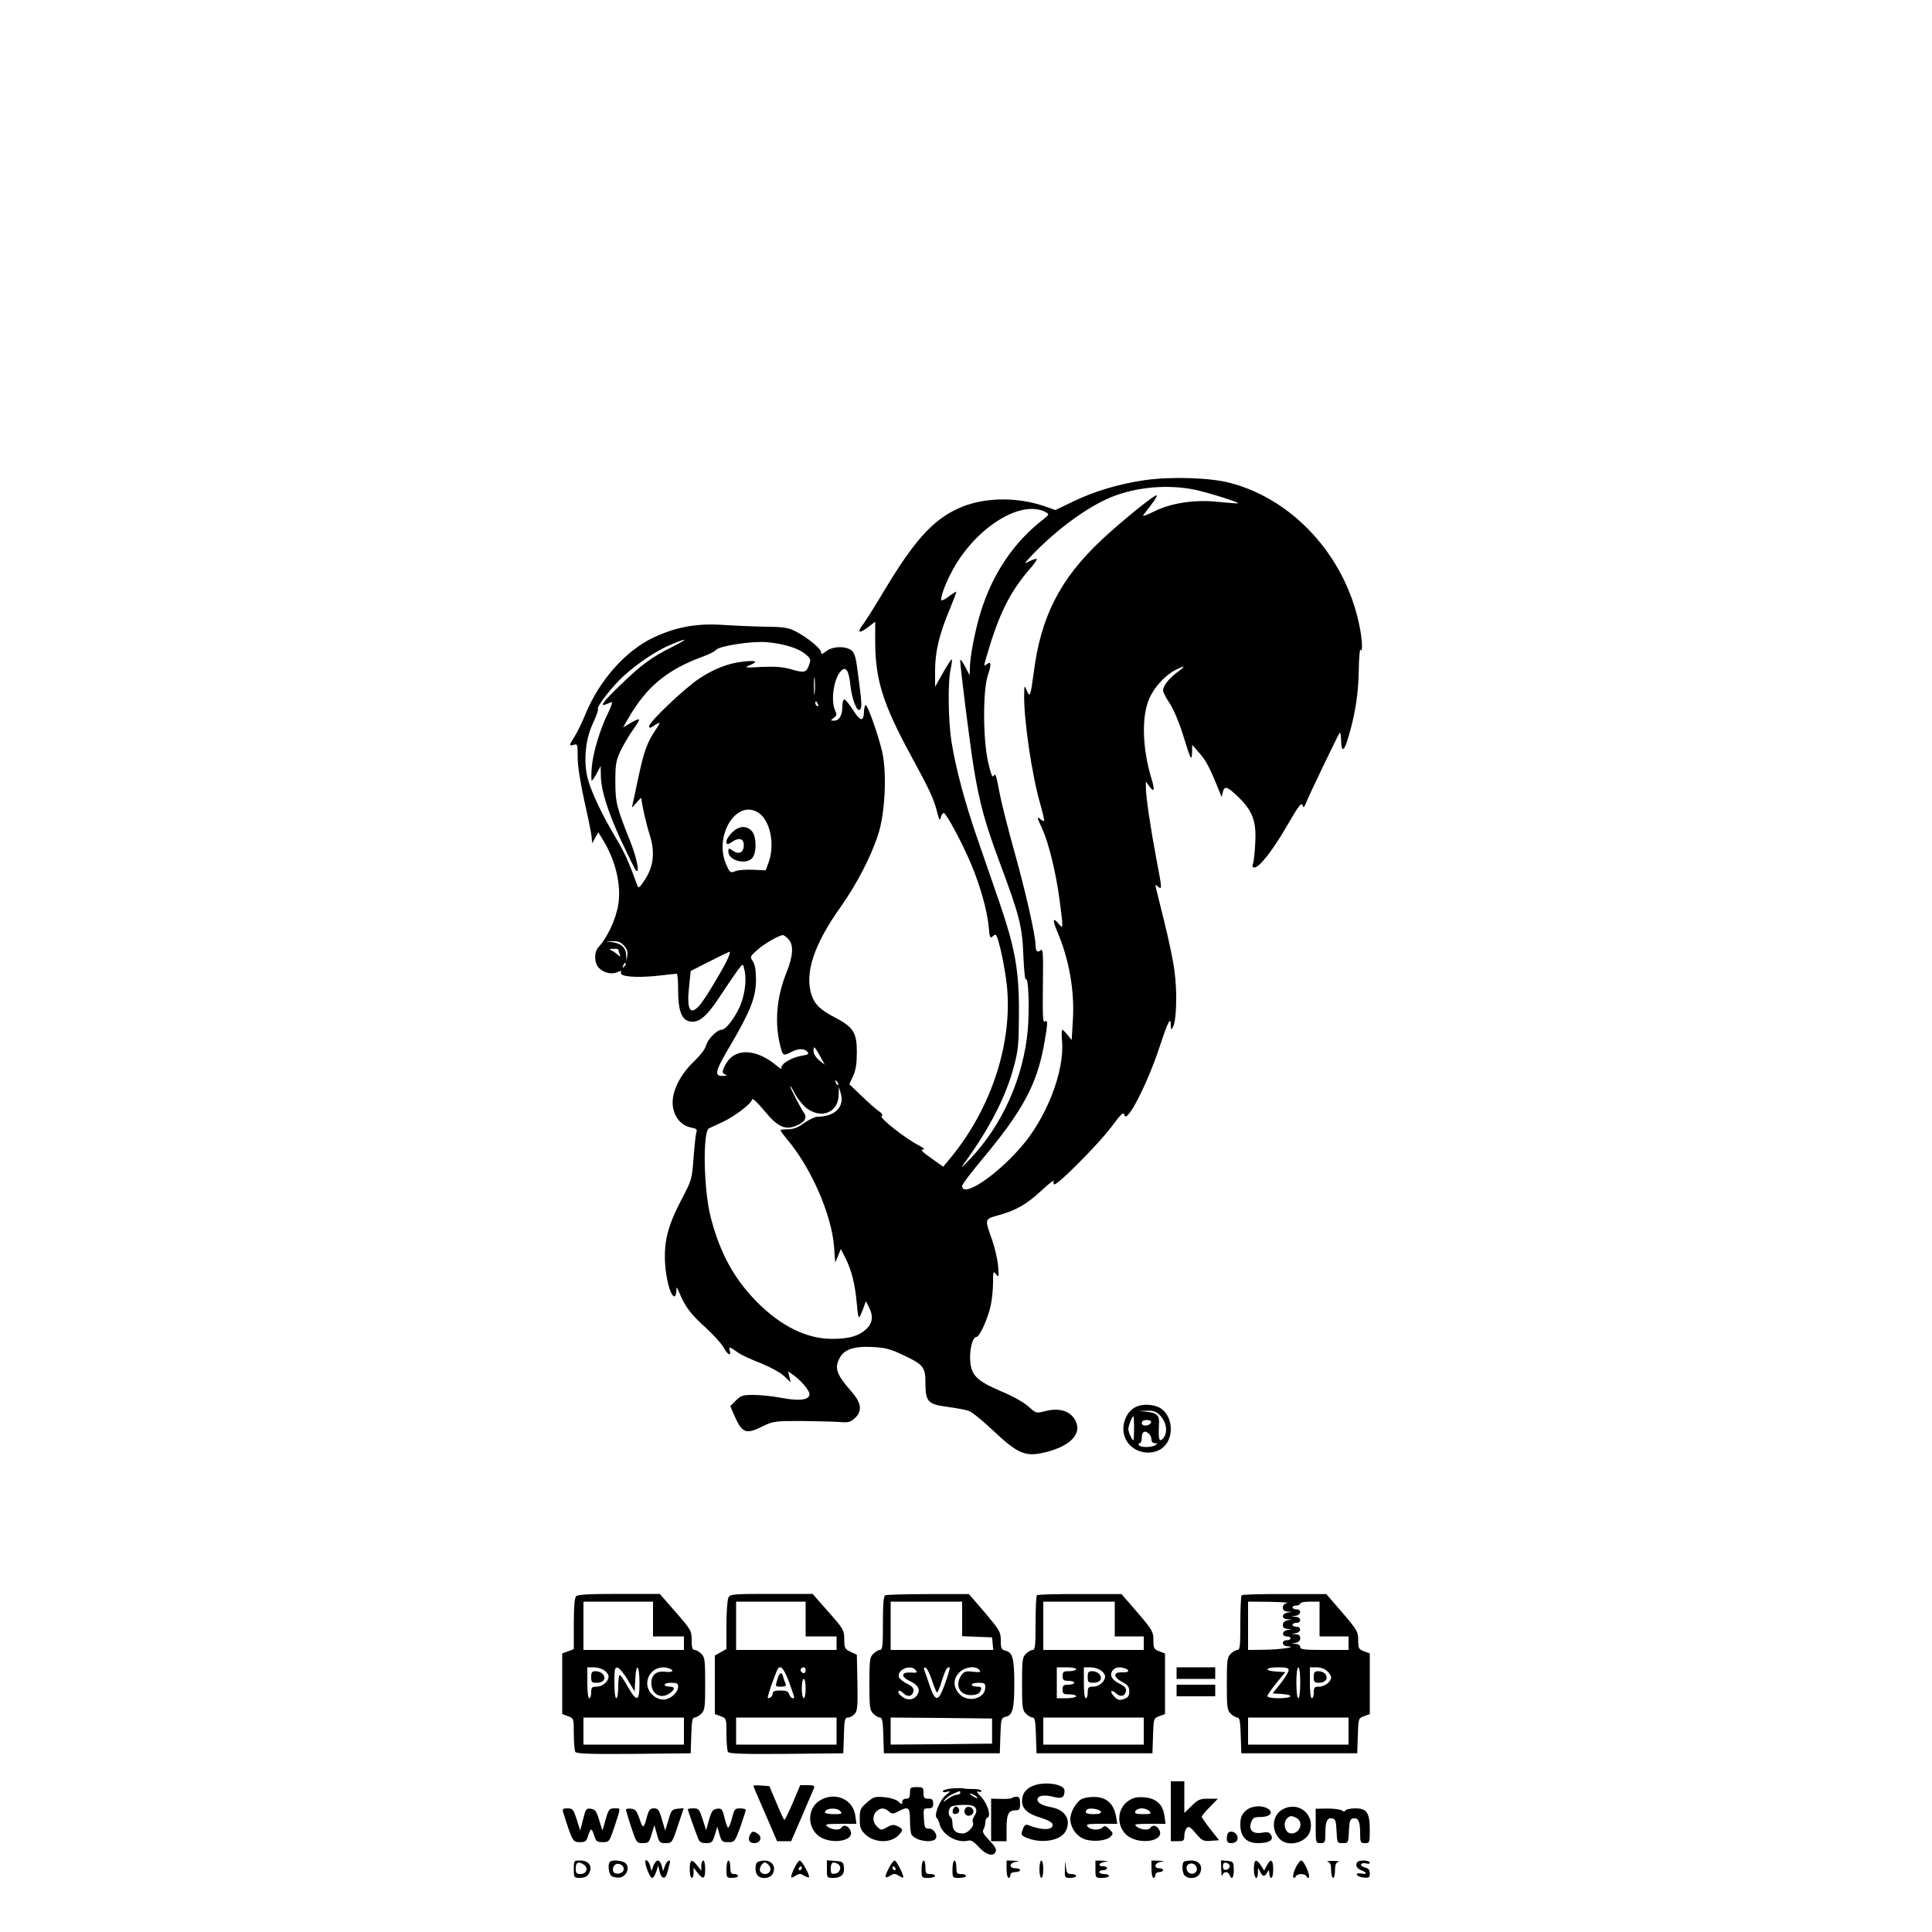
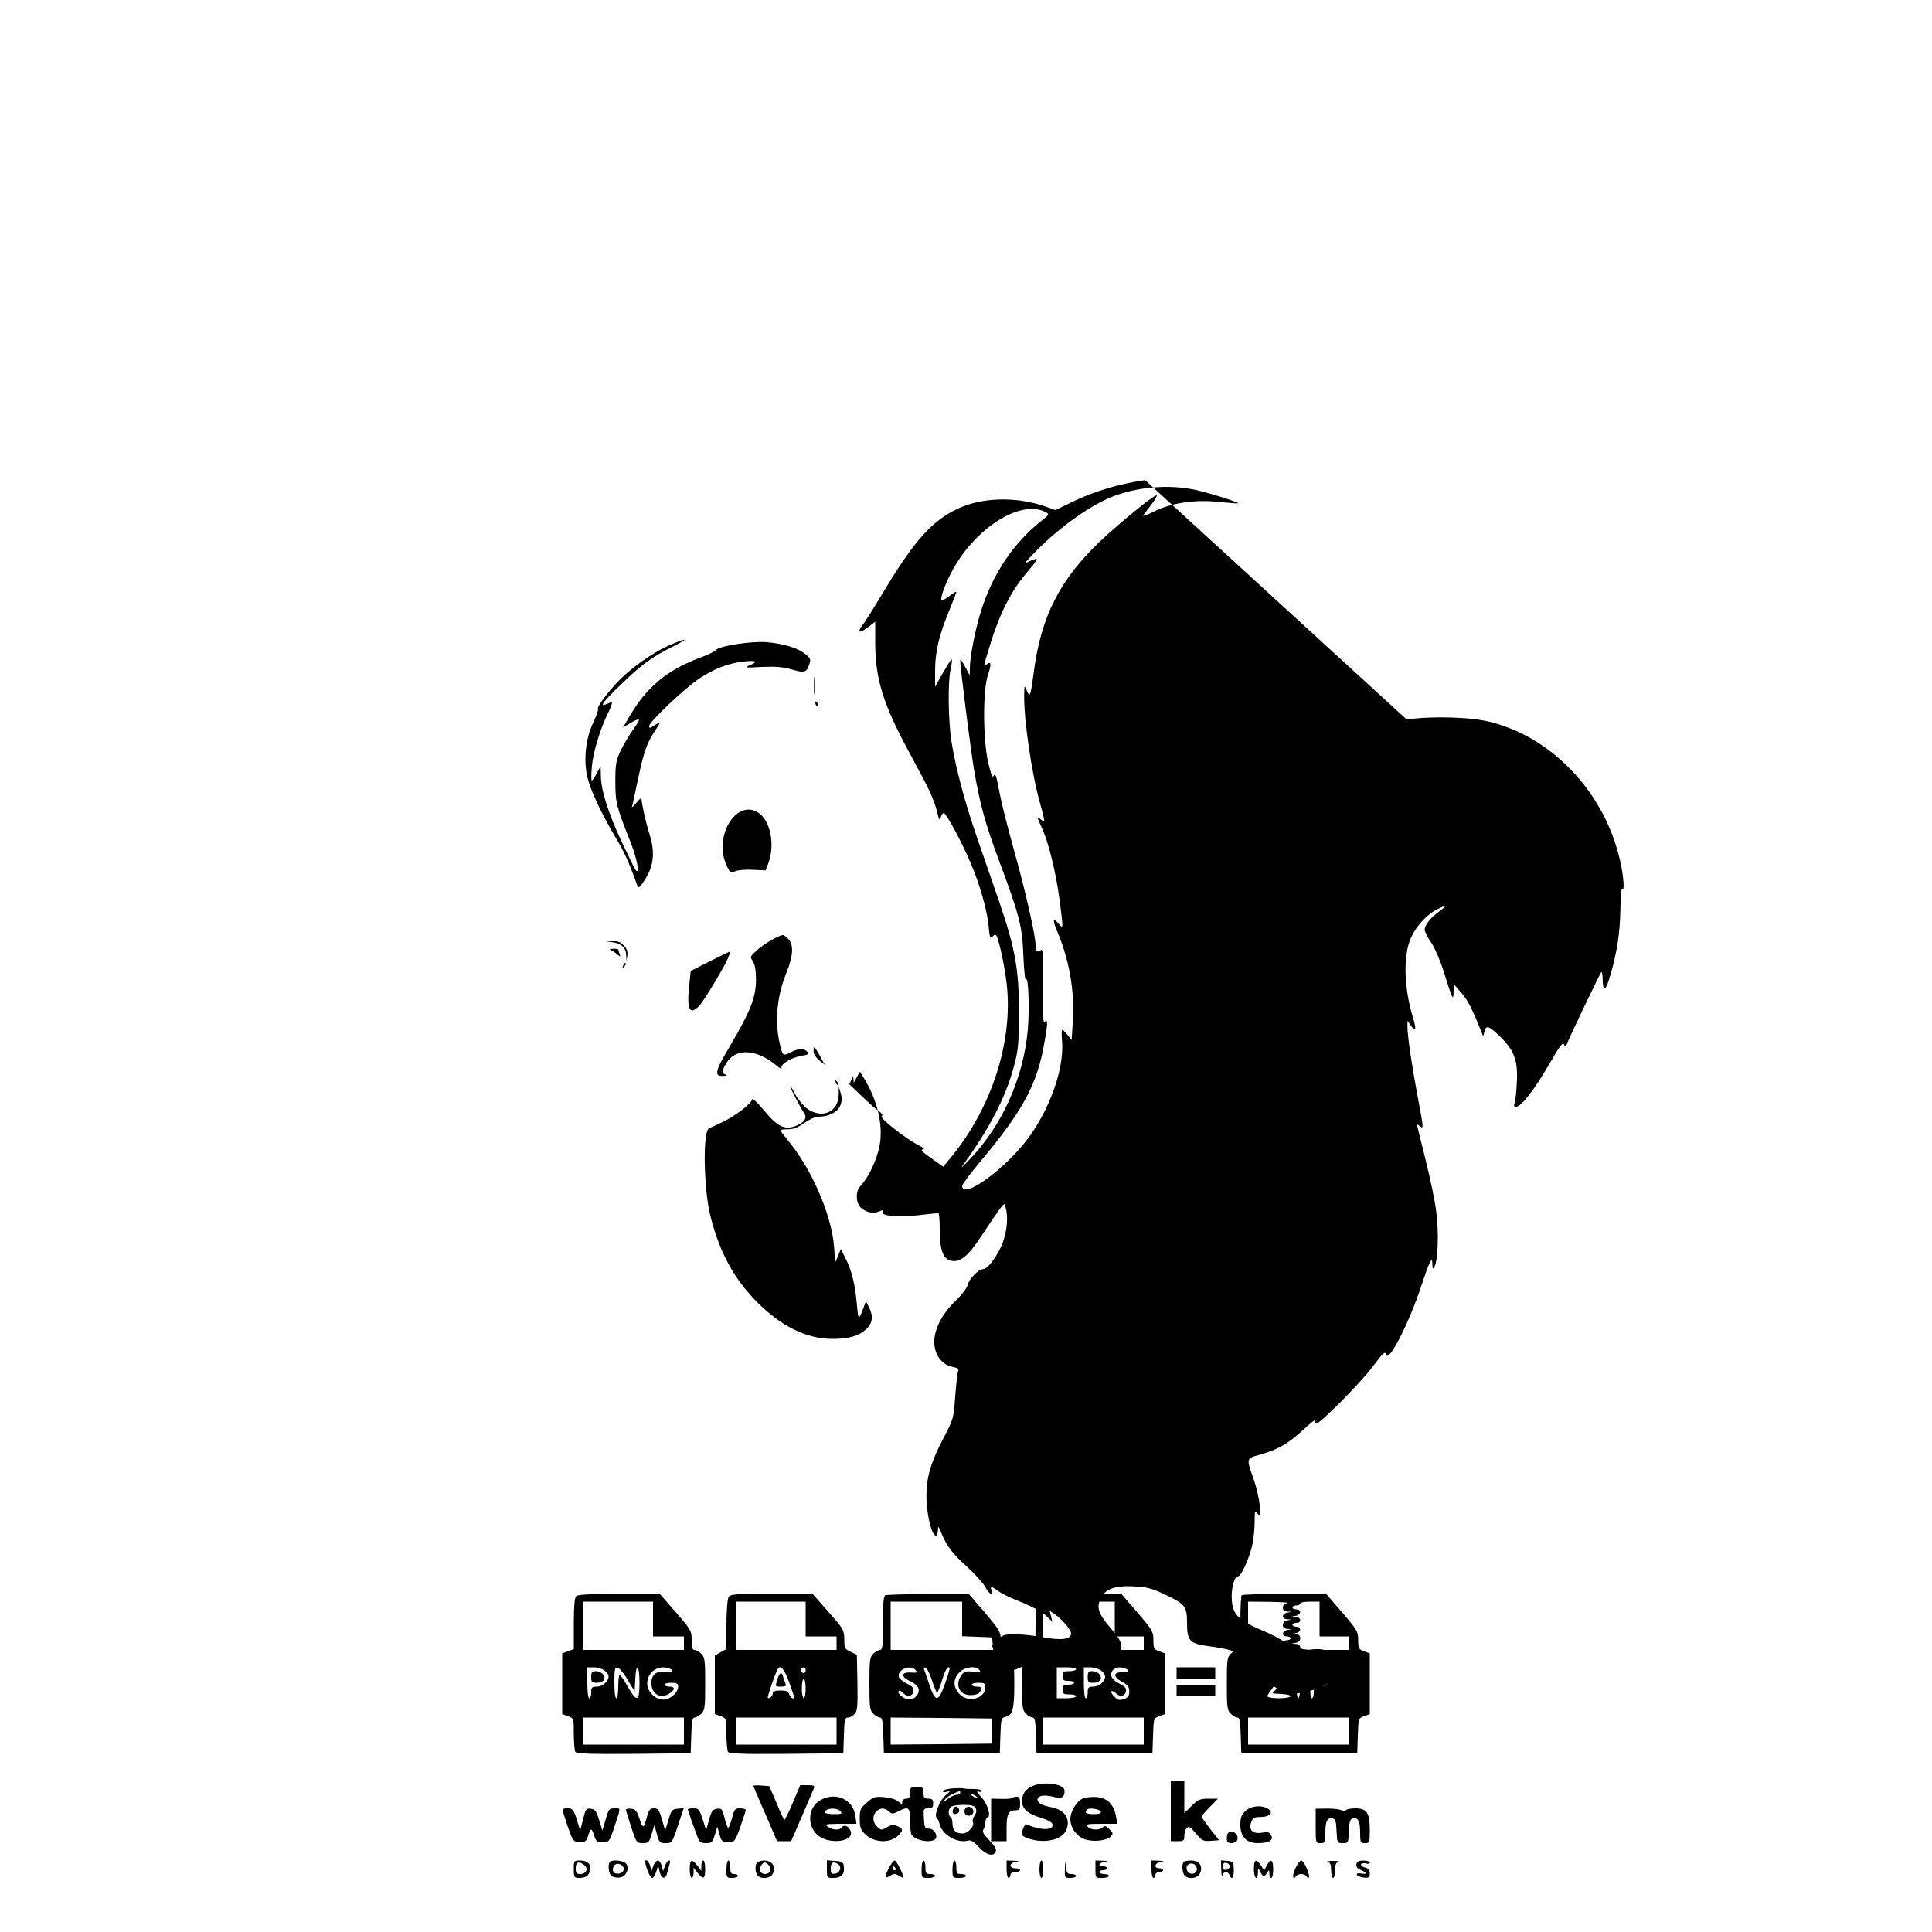
<svg xmlns="http://www.w3.org/2000/svg" version="1.0" width="100mm" height="100mm" viewBox="0 0 1000 1000" preserveAspectRatio="xMidYMid meet">
  <g transform="translate(0,1000) scale(0.1,-0.1)" fill="#000000" stroke="none">
-     <path d="M5927 7515 c-133 -19 -264 -58 -373 -111 l-91 -44 -57 20 c-150 51 -325 46 -451 -14 -130 -61 -225 -167 -380 -426 -48 -80 -98 -160 -112 -177 -29 -40 -14 -43 33 -7 l34 26 0 -100 c0 -198 39 -324 184 -591 98 -180 120 -227 137 -296 10 -40 14 -46 18 -27 3 13 10 23 16 24 12 0 94 -152 140 -261 48 -113 84 -242 92 -324 6 -63 7 -66 23 -52 16 15 19 10 39 -69 11 -46 26 -128 32 -182 32 -294 -76 -633 -286 -891 l-43 -52 -63 45 c-42 29 -57 44 -43 44 13 1 6 8 -21 22 -69 35 -204 142 -192 151 8 5 4 13 -13 25 -14 9 -54 44 -89 78 l-65 62 20 43 c14 31 19 66 19 124 0 100 -18 129 -114 179 -75 39 -103 66 -120 115 -38 113 12 263 151 458 81 114 157 260 193 373 36 108 46 313 22 425 -18 81 -75 245 -86 245 -5 0 -8 -14 -9 -31 -1 -56 -18 -55 -56 5 -20 31 -40 56 -46 56 -5 0 -10 -16 -10 -36 0 -47 -16 -74 -42 -74 -21 0 -21 0 -3 14 17 12 18 17 7 40 -23 52 -6 166 31 203 25 26 40 4 48 -69 8 -77 35 -146 50 -131 11 11 11 26 -11 193 -9 73 -16 99 -32 113 -29 24 -98 23 -132 -4 -21 -16 -26 -17 -26 -5 0 18 -70 76 -130 107 -38 20 -61 24 -150 25 -58 1 -157 5 -220 9 -143 10 -247 -9 -366 -64 -146 -69 -281 -221 -354 -398 -17 -43 -43 -95 -56 -115 -29 -46 -30 -51 -4 -43 19 6 20 2 20 -65 0 -44 13 -127 34 -223 19 -83 36 -168 38 -187 l3 -35 16 29 16 28 21 -34 c68 -110 99 -239 82 -341 -12 -75 -57 -171 -102 -219 -24 -25 -23 -83 2 -108 26 -26 66 -35 95 -22 19 9 23 8 19 -2 -8 -21 76 -28 186 -17 52 6 98 11 103 11 4 0 7 -38 7 -85 0 -103 17 -151 56 -161 49 -12 90 21 162 131 36 55 77 115 91 134 26 34 26 34 32 10 13 -47 9 -109 -12 -174 -22 -65 -79 -145 -104 -145 -24 0 -73 -50 -80 -81 -4 -17 -29 -50 -61 -81 -75 -71 -118 -159 -112 -228 6 -61 43 -106 95 -116 26 -5 33 -10 28 -23 -4 -9 -10 -68 -15 -131 -8 -112 -10 -118 -58 -210 -74 -140 -95 -220 -90 -333 5 -89 29 -177 49 -177 5 0 9 12 10 28 0 25 1 24 17 -13 29 -70 59 -109 134 -176 40 -37 82 -83 93 -103 21 -39 41 -49 32 -16 -6 22 -2 21 46 -13 16 -11 68 -35 115 -53 49 -20 101 -48 121 -67 l34 -32 -7 28 -7 29 30 -21 c38 -27 81 -79 81 -97 0 -30 -50 -37 -141 -20 -47 9 -114 16 -148 16 -56 0 -66 -3 -92 -29 l-29 -29 21 -49 c41 -92 59 -99 148 -55 53 26 63 27 196 27 77 -1 165 -3 197 -5 49 -4 59 -2 82 19 41 38 35 80 -19 141 -74 84 -87 118 -60 169 23 46 74 64 169 59 67 -3 94 -10 157 -40 109 -51 119 -63 119 -147 0 -96 13 -110 115 -123 44 -6 94 -15 110 -21 17 -6 74 -53 127 -103 122 -115 162 -133 251 -115 134 28 206 92 177 160 -23 56 -83 77 -160 57 -46 -12 -47 -12 -88 25 -24 21 -84 55 -141 78 -123 53 -153 81 -159 155 -5 59 12 126 32 126 17 0 61 99 75 168 6 29 11 81 11 114 0 58 1 61 16 42 14 -18 15 -14 10 44 -3 34 -17 95 -31 135 -39 108 -39 107 30 126 94 26 148 57 225 128 38 36 67 58 64 49 -3 -9 -1 -16 4 -16 21 0 228 209 292 294 56 75 66 83 70 64 12 -48 121 166 185 362 41 124 55 151 55 104 1 -26 2 -27 11 -10 18 30 23 176 9 283 -6 54 -32 176 -56 272 -24 96 -44 177 -44 179 0 2 7 -1 15 -8 20 -17 20 -10 -10 146 -29 153 -55 326 -54 369 l0 30 16 -22 c27 -39 32 -25 13 37 -48 158 -52 323 -11 415 26 59 81 119 133 146 54 28 58 23 11 -11 -43 -32 -73 -70 -73 -94 0 -8 15 -38 34 -66 19 -29 49 -98 66 -154 44 -141 48 -150 50 -101 l1 40 39 -45 c34 -38 57 -85 105 -205 l8 -20 5 20 c8 39 21 37 75 -14 80 -76 101 -130 94 -246 -2 -49 -8 -98 -12 -107 -5 -13 -2 -18 8 -18 26 0 95 89 170 218 55 96 73 120 78 106 6 -17 8 -16 17 6 17 43 170 361 176 367 3 4 6 -9 7 -28 1 -75 14 -75 37 2 37 123 53 228 55 351 1 64 5 111 9 105 13 -20 9 58 -7 131 -74 355 -342 648 -670 733 -104 27 -304 33 -438 14z m258 -50 c71 -15 229 -65 223 -70 -2 -2 -46 2 -99 7 -123 14 -249 -5 -339 -51 -34 -17 -58 -25 -53 -18 5 7 24 31 42 55 19 24 31 45 28 48 -7 8 -181 -133 -287 -232 -214 -202 -313 -395 -350 -689 -16 -119 -19 -127 -35 -90 -13 30 -13 30 -14 -21 -2 -131 40 -415 83 -564 13 -47 23 -87 20 -89 -2 -2 -10 2 -19 9 -20 17 -19 12 11 -53 33 -74 70 -225 89 -370 19 -147 19 -147 -6 -118 -29 35 -32 21 -9 -35 64 -148 93 -314 83 -467 l-6 -100 -21 26 c-12 15 -25 27 -28 27 -3 0 -4 -26 -1 -58 14 -158 -82 -404 -219 -557 -132 -149 -298 -256 -298 -193 0 8 45 67 100 133 215 257 288 393 325 604 19 105 19 127 3 113 -10 -8 -12 30 -10 185 2 166 1 194 -11 185 -17 -15 -27 -6 -27 26 0 48 -50 271 -109 482 -33 118 -68 256 -77 305 -19 99 -21 105 -33 87 -5 -8 -15 22 -27 75 -27 124 -27 375 0 451 19 56 16 73 -9 52 -13 -11 -13 -5 1 41 64 221 121 335 225 455 22 25 38 48 35 51 -2 2 -19 -3 -38 -12 -31 -16 -30 -15 17 35 127 132 285 247 407 297 130 53 295 67 433 38z m-772 -116 c19 -11 18 -12 -14 -38 -151 -117 -261 -279 -323 -479 -28 -90 -56 -232 -56 -291 l-1 -36 -24 45 c-13 25 -24 40 -25 33 -1 -29 52 -449 71 -563 30 -180 58 -282 133 -483 104 -279 117 -331 123 -485 3 -74 9 -129 13 -122 13 21 19 -148 10 -258 -22 -250 -132 -496 -300 -672 -41 -43 -52 -52 -32 -25 131 179 218 347 259 502 24 88 26 117 27 278 1 222 -19 336 -104 583 -32 92 -83 239 -113 327 -62 179 -109 354 -132 495 -17 107 -20 313 -4 379 5 24 8 46 5 48 -2 2 -22 -29 -45 -69 l-41 -73 0 85 c0 96 21 186 76 317 19 46 34 86 34 89 0 4 -16 -6 -36 -21 -19 -15 -38 -25 -41 -22 -7 8 14 71 45 132 115 233 362 395 495 324z m-1933 -697 c-107 -53 -162 -94 -267 -196 -88 -84 -112 -116 -78 -102 8 3 21 8 29 12 8 3 2 -17 -15 -53 -43 -86 -80 -209 -86 -285 -3 -38 -3 -68 0 -68 4 0 15 17 26 38 l20 37 1 -46 c0 -77 35 -188 105 -340 37 -79 71 -148 76 -154 23 -24 5 66 -30 153 -70 175 -76 199 -76 307 0 88 3 107 27 159 16 32 44 80 64 108 20 27 34 51 31 54 -2 3 -22 -5 -43 -18 l-39 -23 29 50 c92 160 201 250 383 316 32 12 63 27 69 35 17 21 188 47 264 40 88 -8 163 -31 199 -62 27 -22 29 -27 19 -55 -14 -41 -25 -43 -94 -23 -43 12 -81 15 -152 12 -85 -5 -92 -4 -63 8 48 20 37 27 -30 20 -81 -9 -154 -38 -231 -89 -74 -49 -258 -224 -258 -245 0 -12 4 -12 25 2 36 24 37 20 5 -27 -40 -60 -57 -106 -85 -237 -13 -63 -27 -126 -30 -140 -6 -24 -6 -24 19 5 14 17 26 27 26 24 0 -25 25 -136 42 -187 29 -91 22 -163 -22 -232 -28 -44 -35 -50 -41 -34 -47 130 -68 175 -116 255 -72 121 -127 240 -143 307 -20 88 -9 197 28 276 18 38 30 72 27 76 -8 13 76 120 136 174 72 65 173 132 245 161 87 36 89 30 4 -13z m737 -239 c-2 -21 -4 -4 -4 37 0 41 2 58 4 38 2 -21 2 -55 0 -75z m17 -59 c3 -8 2 -12 -4 -9 -6 3 -10 10 -10 16 0 14 7 11 14 -7z m-308 -561 c61 -40 86 -164 52 -258 l-15 -40 -64 3 c-35 2 -77 -1 -92 -7 -27 -10 -29 -9 -47 32 -68 149 52 345 166 270z m154 -653 c29 -29 26 -88 -10 -176 -52 -129 -62 -265 -29 -386 11 -43 15 -44 55 -23 36 19 68 19 83 1 10 -12 4 -15 -31 -21 -51 -8 -110 -44 -103 -63 3 -8 -9 -2 -26 13 -103 86 -211 92 -259 13 -25 -41 -25 -55 -2 -61 9 -3 2 -5 -15 -6 -49 -2 -43 23 39 161 102 174 130 245 131 334 0 51 -5 80 -16 98 -16 24 -16 25 26 62 37 32 109 73 130 74 4 0 16 -9 27 -20z m-851 -34 c16 -17 21 -32 18 -52 l-4 -29 -2 31 c-1 39 -26 61 -71 67 l-35 4 36 1 c26 2 42 -4 58 -22z m-29 -20 c0 -2 3 -13 7 -23 6 -17 5 -17 -13 -2 -10 9 -26 19 -34 22 -8 3 -3 6 13 6 15 1 27 -1 27 -3z m570 -41 c-16 -41 -115 -207 -145 -244 -53 -62 -72 -31 -58 95 l8 78 100 51 c55 28 101 50 103 49 1 -1 -2 -14 -8 -29z m-539 -48 c-10 -9 -11 -8 -5 6 3 10 9 15 12 12 3 -3 0 -11 -7 -18z m1013 -462 l25 -46 -29 23 c-16 13 -29 33 -29 46 -1 32 4 28 33 -23z m94 -150 c-3 -3 -9 2 -12 12 -6 14 -5 15 5 6 7 -7 10 -15 7 -18z m-163 -121 c77 -58 164 -22 166 69 l1 42 10 -35 c20 -69 -31 -120 -120 -120 -13 0 -44 -15 -69 -32 -32 -24 -56 -33 -84 -33 -21 0 -39 -2 -39 -5 0 -4 15 -24 33 -46 125 -147 231 -390 244 -556 l6 -83 15 35 14 35 24 -47 c32 -63 50 -135 59 -238 8 -87 9 -87 36 -15 l11 30 14 -28 c26 -48 21 -87 -14 -118 -39 -35 -89 -49 -175 -49 -132 0 -266 66 -392 194 -116 118 -189 252 -236 434 -37 141 -43 446 -9 462 8 4 38 17 65 30 61 27 153 96 157 118 2 10 23 -8 63 -56 71 -86 109 -103 168 -78 42 17 56 41 39 65 -18 25 -72 130 -72 138 1 4 12 -13 25 -39 14 -26 41 -59 60 -74z" />
+     <path d="M5927 7515 c-133 -19 -264 -58 -373 -111 l-91 -44 -57 20 c-150 51 -325 46 -451 -14 -130 -61 -225 -167 -380 -426 -48 -80 -98 -160 -112 -177 -29 -40 -14 -43 33 -7 l34 26 0 -100 c0 -198 39 -324 184 -591 98 -180 120 -227 137 -296 10 -40 14 -46 18 -27 3 13 10 23 16 24 12 0 94 -152 140 -261 48 -113 84 -242 92 -324 6 -63 7 -66 23 -52 16 15 19 10 39 -69 11 -46 26 -128 32 -182 32 -294 -76 -633 -286 -891 l-43 -52 -63 45 c-42 29 -57 44 -43 44 13 1 6 8 -21 22 -69 35 -204 142 -192 151 8 5 4 13 -13 25 -14 9 -54 44 -89 78 l-65 62 20 43 l3 -35 16 29 16 28 21 -34 c68 -110 99 -239 82 -341 -12 -75 -57 -171 -102 -219 -24 -25 -23 -83 2 -108 26 -26 66 -35 95 -22 19 9 23 8 19 -2 -8 -21 76 -28 186 -17 52 6 98 11 103 11 4 0 7 -38 7 -85 0 -103 17 -151 56 -161 49 -12 90 21 162 131 36 55 77 115 91 134 26 34 26 34 32 10 13 -47 9 -109 -12 -174 -22 -65 -79 -145 -104 -145 -24 0 -73 -50 -80 -81 -4 -17 -29 -50 -61 -81 -75 -71 -118 -159 -112 -228 6 -61 43 -106 95 -116 26 -5 33 -10 28 -23 -4 -9 -10 -68 -15 -131 -8 -112 -10 -118 -58 -210 -74 -140 -95 -220 -90 -333 5 -89 29 -177 49 -177 5 0 9 12 10 28 0 25 1 24 17 -13 29 -70 59 -109 134 -176 40 -37 82 -83 93 -103 21 -39 41 -49 32 -16 -6 22 -2 21 46 -13 16 -11 68 -35 115 -53 49 -20 101 -48 121 -67 l34 -32 -7 28 -7 29 30 -21 c38 -27 81 -79 81 -97 0 -30 -50 -37 -141 -20 -47 9 -114 16 -148 16 -56 0 -66 -3 -92 -29 l-29 -29 21 -49 c41 -92 59 -99 148 -55 53 26 63 27 196 27 77 -1 165 -3 197 -5 49 -4 59 -2 82 19 41 38 35 80 -19 141 -74 84 -87 118 -60 169 23 46 74 64 169 59 67 -3 94 -10 157 -40 109 -51 119 -63 119 -147 0 -96 13 -110 115 -123 44 -6 94 -15 110 -21 17 -6 74 -53 127 -103 122 -115 162 -133 251 -115 134 28 206 92 177 160 -23 56 -83 77 -160 57 -46 -12 -47 -12 -88 25 -24 21 -84 55 -141 78 -123 53 -153 81 -159 155 -5 59 12 126 32 126 17 0 61 99 75 168 6 29 11 81 11 114 0 58 1 61 16 42 14 -18 15 -14 10 44 -3 34 -17 95 -31 135 -39 108 -39 107 30 126 94 26 148 57 225 128 38 36 67 58 64 49 -3 -9 -1 -16 4 -16 21 0 228 209 292 294 56 75 66 83 70 64 12 -48 121 166 185 362 41 124 55 151 55 104 1 -26 2 -27 11 -10 18 30 23 176 9 283 -6 54 -32 176 -56 272 -24 96 -44 177 -44 179 0 2 7 -1 15 -8 20 -17 20 -10 -10 146 -29 153 -55 326 -54 369 l0 30 16 -22 c27 -39 32 -25 13 37 -48 158 -52 323 -11 415 26 59 81 119 133 146 54 28 58 23 11 -11 -43 -32 -73 -70 -73 -94 0 -8 15 -38 34 -66 19 -29 49 -98 66 -154 44 -141 48 -150 50 -101 l1 40 39 -45 c34 -38 57 -85 105 -205 l8 -20 5 20 c8 39 21 37 75 -14 80 -76 101 -130 94 -246 -2 -49 -8 -98 -12 -107 -5 -13 -2 -18 8 -18 26 0 95 89 170 218 55 96 73 120 78 106 6 -17 8 -16 17 6 17 43 170 361 176 367 3 4 6 -9 7 -28 1 -75 14 -75 37 2 37 123 53 228 55 351 1 64 5 111 9 105 13 -20 9 58 -7 131 -74 355 -342 648 -670 733 -104 27 -304 33 -438 14z m258 -50 c71 -15 229 -65 223 -70 -2 -2 -46 2 -99 7 -123 14 -249 -5 -339 -51 -34 -17 -58 -25 -53 -18 5 7 24 31 42 55 19 24 31 45 28 48 -7 8 -181 -133 -287 -232 -214 -202 -313 -395 -350 -689 -16 -119 -19 -127 -35 -90 -13 30 -13 30 -14 -21 -2 -131 40 -415 83 -564 13 -47 23 -87 20 -89 -2 -2 -10 2 -19 9 -20 17 -19 12 11 -53 33 -74 70 -225 89 -370 19 -147 19 -147 -6 -118 -29 35 -32 21 -9 -35 64 -148 93 -314 83 -467 l-6 -100 -21 26 c-12 15 -25 27 -28 27 -3 0 -4 -26 -1 -58 14 -158 -82 -404 -219 -557 -132 -149 -298 -256 -298 -193 0 8 45 67 100 133 215 257 288 393 325 604 19 105 19 127 3 113 -10 -8 -12 30 -10 185 2 166 1 194 -11 185 -17 -15 -27 -6 -27 26 0 48 -50 271 -109 482 -33 118 -68 256 -77 305 -19 99 -21 105 -33 87 -5 -8 -15 22 -27 75 -27 124 -27 375 0 451 19 56 16 73 -9 52 -13 -11 -13 -5 1 41 64 221 121 335 225 455 22 25 38 48 35 51 -2 2 -19 -3 -38 -12 -31 -16 -30 -15 17 35 127 132 285 247 407 297 130 53 295 67 433 38z m-772 -116 c19 -11 18 -12 -14 -38 -151 -117 -261 -279 -323 -479 -28 -90 -56 -232 -56 -291 l-1 -36 -24 45 c-13 25 -24 40 -25 33 -1 -29 52 -449 71 -563 30 -180 58 -282 133 -483 104 -279 117 -331 123 -485 3 -74 9 -129 13 -122 13 21 19 -148 10 -258 -22 -250 -132 -496 -300 -672 -41 -43 -52 -52 -32 -25 131 179 218 347 259 502 24 88 26 117 27 278 1 222 -19 336 -104 583 -32 92 -83 239 -113 327 -62 179 -109 354 -132 495 -17 107 -20 313 -4 379 5 24 8 46 5 48 -2 2 -22 -29 -45 -69 l-41 -73 0 85 c0 96 21 186 76 317 19 46 34 86 34 89 0 4 -16 -6 -36 -21 -19 -15 -38 -25 -41 -22 -7 8 14 71 45 132 115 233 362 395 495 324z m-1933 -697 c-107 -53 -162 -94 -267 -196 -88 -84 -112 -116 -78 -102 8 3 21 8 29 12 8 3 2 -17 -15 -53 -43 -86 -80 -209 -86 -285 -3 -38 -3 -68 0 -68 4 0 15 17 26 38 l20 37 1 -46 c0 -77 35 -188 105 -340 37 -79 71 -148 76 -154 23 -24 5 66 -30 153 -70 175 -76 199 -76 307 0 88 3 107 27 159 16 32 44 80 64 108 20 27 34 51 31 54 -2 3 -22 -5 -43 -18 l-39 -23 29 50 c92 160 201 250 383 316 32 12 63 27 69 35 17 21 188 47 264 40 88 -8 163 -31 199 -62 27 -22 29 -27 19 -55 -14 -41 -25 -43 -94 -23 -43 12 -81 15 -152 12 -85 -5 -92 -4 -63 8 48 20 37 27 -30 20 -81 -9 -154 -38 -231 -89 -74 -49 -258 -224 -258 -245 0 -12 4 -12 25 2 36 24 37 20 5 -27 -40 -60 -57 -106 -85 -237 -13 -63 -27 -126 -30 -140 -6 -24 -6 -24 19 5 14 17 26 27 26 24 0 -25 25 -136 42 -187 29 -91 22 -163 -22 -232 -28 -44 -35 -50 -41 -34 -47 130 -68 175 -116 255 -72 121 -127 240 -143 307 -20 88 -9 197 28 276 18 38 30 72 27 76 -8 13 76 120 136 174 72 65 173 132 245 161 87 36 89 30 4 -13z m737 -239 c-2 -21 -4 -4 -4 37 0 41 2 58 4 38 2 -21 2 -55 0 -75z m17 -59 c3 -8 2 -12 -4 -9 -6 3 -10 10 -10 16 0 14 7 11 14 -7z m-308 -561 c61 -40 86 -164 52 -258 l-15 -40 -64 3 c-35 2 -77 -1 -92 -7 -27 -10 -29 -9 -47 32 -68 149 52 345 166 270z m154 -653 c29 -29 26 -88 -10 -176 -52 -129 -62 -265 -29 -386 11 -43 15 -44 55 -23 36 19 68 19 83 1 10 -12 4 -15 -31 -21 -51 -8 -110 -44 -103 -63 3 -8 -9 -2 -26 13 -103 86 -211 92 -259 13 -25 -41 -25 -55 -2 -61 9 -3 2 -5 -15 -6 -49 -2 -43 23 39 161 102 174 130 245 131 334 0 51 -5 80 -16 98 -16 24 -16 25 26 62 37 32 109 73 130 74 4 0 16 -9 27 -20z m-851 -34 c16 -17 21 -32 18 -52 l-4 -29 -2 31 c-1 39 -26 61 -71 67 l-35 4 36 1 c26 2 42 -4 58 -22z m-29 -20 c0 -2 3 -13 7 -23 6 -17 5 -17 -13 -2 -10 9 -26 19 -34 22 -8 3 -3 6 13 6 15 1 27 -1 27 -3z m570 -41 c-16 -41 -115 -207 -145 -244 -53 -62 -72 -31 -58 95 l8 78 100 51 c55 28 101 50 103 49 1 -1 -2 -14 -8 -29z m-539 -48 c-10 -9 -11 -8 -5 6 3 10 9 15 12 12 3 -3 0 -11 -7 -18z m1013 -462 l25 -46 -29 23 c-16 13 -29 33 -29 46 -1 32 4 28 33 -23z m94 -150 c-3 -3 -9 2 -12 12 -6 14 -5 15 5 6 7 -7 10 -15 7 -18z m-163 -121 c77 -58 164 -22 166 69 l1 42 10 -35 c20 -69 -31 -120 -120 -120 -13 0 -44 -15 -69 -32 -32 -24 -56 -33 -84 -33 -21 0 -39 -2 -39 -5 0 -4 15 -24 33 -46 125 -147 231 -390 244 -556 l6 -83 15 35 14 35 24 -47 c32 -63 50 -135 59 -238 8 -87 9 -87 36 -15 l11 30 14 -28 c26 -48 21 -87 -14 -118 -39 -35 -89 -49 -175 -49 -132 0 -266 66 -392 194 -116 118 -189 252 -236 434 -37 141 -43 446 -9 462 8 4 38 17 65 30 61 27 153 96 157 118 2 10 23 -8 63 -56 71 -86 109 -103 168 -78 42 17 56 41 39 65 -18 25 -72 130 -72 138 1 4 12 -13 25 -39 14 -26 41 -59 60 -74z" />
    <path d="M3789 5691 c-16 -16 -29 -37 -29 -45 0 -20 5 -20 35 0 31 20 55 12 55 -19 0 -38 -23 -52 -54 -32 -25 17 -26 17 -26 -3 0 -46 90 -70 123 -34 25 28 23 116 -3 142 -29 29 -66 25 -101 -9z" />
    <path d="M5884 2720 c-56 -22 -86 -103 -60 -163 38 -92 177 -103 221 -17 32 62 11 146 -45 175 -32 16 -83 19 -116 5z m115 -41 c42 -39 49 -101 15 -130 -15 -12 -19 8 -15 82 3 43 -11 56 -64 62 l-40 4 41 1 c29 2 47 -4 63 -19z m-129 -76 c-1 -64 -2 -67 -15 -43 -8 14 -14 33 -15 42 0 17 20 68 27 68 1 0 3 -30 3 -67z m88 35 c-7 -20 -48 -23 -48 -4 0 11 9 16 26 16 16 0 24 -5 22 -12z m-10 -60 c7 -7 12 -20 12 -30 0 -10 7 -18 18 -18 14 0 15 -2 2 -10 -20 -13 -77 -13 -85 0 -3 6 -1 10 4 10 6 0 11 14 11 30 0 31 17 39 38 18z" />
    <path d="M2982 1738 c-8 -8 -12 -54 -12 -143 l0 -131 -30 -11 -30 -11 0 -157 0 -157 30 -11 c30 -11 30 -12 30 -92 0 -44 4 -86 8 -93 7 -9 74 -12 303 -10 l294 3 3 93 c2 73 6 92 17 92 8 0 24 9 35 20 18 18 20 33 20 155 0 122 -2 137 -20 155 -11 11 -27 20 -35 20 -11 0 -15 12 -15 50 0 49 -3 54 -82 145 l-83 95 -210 0 c-151 0 -214 -3 -223 -12z m398 -118 l0 -90 80 0 80 0 0 -35 0 -35 -260 0 -260 0 0 125 0 125 180 0 180 0 0 -90z m-252 -266 c12 -8 22 -22 22 -31 0 -26 -31 -53 -62 -53 -24 0 -28 -4 -28 -30 0 -16 -4 -30 -10 -30 -6 0 -10 33 -10 80 l0 80 33 0 c18 0 43 -7 55 -16z m121 -49 l36 -60 3 63 c4 90 22 76 22 -18 0 -99 -13 -103 -61 -20 -18 33 -37 60 -41 60 -5 0 -8 -27 -8 -60 0 -33 -4 -60 -10 -60 -6 0 -10 34 -10 81 0 70 2 80 17 77 9 -2 33 -30 52 -63z m215 59 c30 -11 16 -22 -22 -17 -48 6 -75 -20 -70 -68 4 -47 46 -71 85 -49 37 21 41 40 9 40 -14 0 -26 5 -26 10 0 6 16 10 35 10 28 0 35 -4 35 -19 0 -28 -31 -60 -66 -67 -44 -8 -94 35 -94 82 0 60 58 99 114 78z m76 -324 l0 -70 -260 0 -260 0 0 70 0 70 260 0 260 0 0 -70z" />
    <path d="M3060 1320 c0 -27 3 -30 30 -30 34 0 49 22 30 45 -7 8 -23 15 -36 15 -20 0 -24 -5 -24 -30z" />
    <path d="M3770 1731 c-5 -11 -10 -75 -10 -143 l0 -123 -30 -17 -30 -17 0 -151 0 -152 30 -11 c30 -11 30 -12 30 -92 0 -44 4 -86 8 -93 7 -9 74 -12 303 -10 l294 3 3 93 c2 81 5 92 21 92 10 0 25 8 35 19 14 16 16 39 14 162 l-3 144 -32 15 c-30 14 -33 19 -33 65 -1 48 -4 54 -83 143 l-81 92 -213 0 c-200 0 -213 -1 -223 -19z m400 -111 l0 -90 80 0 80 0 0 -35 0 -35 -260 0 -260 0 0 125 0 125 180 0 180 0 0 -90z m-87 -323 c15 -41 27 -77 27 -80 0 -16 -19 -5 -25 13 -5 16 -15 20 -46 20 -27 0 -39 -4 -39 -14 0 -15 -18 -31 -26 -24 -4 4 40 130 52 150 14 22 32 1 57 -65z m87 58 c0 -8 -4 -15 -9 -15 -13 0 -22 16 -14 24 11 11 23 6 23 -9z m0 -95 c0 -27 -4 -50 -10 -50 -5 0 -10 23 -10 50 0 28 5 50 10 50 6 0 10 -22 10 -50z m160 -220 l0 -70 -260 0 -260 0 0 70 0 70 260 0 260 0 0 -70z" />
    <path d="M4023 1305 c-11 -35 -11 -35 19 -35 25 0 29 3 23 18 -4 9 -10 25 -12 35 -8 27 -19 20 -30 -18z" />
    <path d="M4583 1743 c-10 -3 -13 -42 -13 -144 0 -117 -2 -139 -15 -139 -8 0 -24 -9 -35 -20 -18 -18 -20 -33 -20 -155 0 -122 2 -137 20 -155 11 -11 27 -20 35 -20 11 0 15 -19 17 -92 l3 -93 300 0 300 0 3 92 c3 88 4 91 28 97 36 9 44 42 44 171 0 129 -8 162 -45 171 -22 5 -25 11 -25 53 0 44 -5 52 -82 144 l-83 96 -210 0 c-115 0 -216 -3 -222 -6z m397 -123 l0 -89 78 -3 77 -3 3 -32 3 -33 -265 0 -266 0 0 125 0 125 185 0 185 0 0 -90z m-240 -265 c10 -13 7 -14 -26 -12 -50 3 -53 -21 -5 -44 42 -19 55 -42 41 -68 -15 -28 -47 -35 -75 -17 -14 9 -25 21 -25 26 0 14 9 12 27 -5 21 -21 47 -15 51 12 2 16 -6 25 -35 39 -21 11 -39 26 -41 35 -7 39 62 66 88 34z m84 -53 c11 -34 23 -62 26 -62 4 0 15 27 25 60 17 56 30 78 40 68 3 -2 -8 -39 -23 -81 -35 -98 -50 -100 -81 -9 -12 37 -25 73 -28 81 -3 8 0 12 8 9 7 -2 22 -32 33 -66z m245 54 c10 -11 4 -13 -32 -9 -38 5 -47 2 -61 -18 -35 -51 -10 -103 49 -103 21 0 40 6 46 15 14 23 11 29 -16 29 -14 0 -25 5 -25 10 0 6 16 10 35 10 30 0 35 -3 35 -23 0 -61 -93 -83 -136 -33 -32 36 -31 77 2 110 30 29 84 36 103 12z m66 -316 l0 -65 -262 -3 -263 -2 0 70 0 70 263 -2 262 -3 0 -65z" />
    <path d="M5367 1743 c-4 -3 -7 -69 -7 -145 0 -116 -2 -138 -15 -138 -8 0 -24 -9 -35 -20 -18 -18 -20 -33 -20 -155 0 -122 2 -137 20 -155 11 -11 27 -20 35 -20 11 0 15 -19 17 -92 l3 -93 300 0 300 0 3 90 c3 91 3 91 32 102 l30 11 0 157 0 157 -30 11 c-27 10 -30 15 -30 58 0 43 -5 52 -82 142 l-83 96 -216 0 c-119 1 -219 -2 -222 -6z m403 -123 l0 -90 75 0 75 0 0 -35 0 -35 -260 0 -260 0 0 125 0 125 185 0 185 0 0 -90z m-200 -260 c0 -5 -16 -10 -35 -10 -31 0 -35 -3 -35 -25 0 -21 5 -25 30 -25 17 0 30 -4 30 -10 0 -5 -13 -10 -30 -10 -25 0 -30 -4 -30 -25 0 -22 4 -25 35 -25 19 0 35 -4 35 -10 0 -5 -22 -10 -50 -10 l-50 0 0 80 0 80 50 0 c28 0 50 -4 50 -10z m128 -6 c12 -8 22 -22 22 -31 0 -26 -31 -53 -62 -53 -24 0 -28 -4 -28 -30 0 -16 -4 -30 -10 -30 -6 0 -10 33 -10 80 l0 80 33 0 c18 0 43 -7 55 -16z m126 10 c27 -10 18 -22 -16 -20 -47 2 -47 -24 -1 -49 31 -16 38 -26 38 -50 0 -23 -6 -32 -28 -39 -23 -8 -31 -6 -49 12 -12 12 -19 24 -15 28 3 3 14 -1 23 -10 21 -22 48 -16 52 11 2 16 -6 25 -35 39 -40 20 -52 46 -33 69 13 16 38 19 64 9z m96 -324 l0 -70 -260 0 -260 0 0 70 0 70 260 0 260 0 0 -70z" />
    <path d="M5630 1320 c0 -27 3 -30 30 -30 34 0 49 22 30 45 -7 8 -23 15 -36 15 -20 0 -24 -5 -24 -30z" />
    <path d="M6427 1743 c-4 -3 -7 -69 -7 -145 0 -116 -2 -138 -15 -138 -8 0 -24 -9 -35 -20 -18 -18 -20 -33 -20 -155 0 -122 2 -137 20 -155 11 -11 27 -20 35 -20 11 0 15 -19 17 -92 l3 -93 300 0 300 0 3 90 c3 91 3 91 32 102 l30 11 0 157 0 157 -30 11 c-27 10 -30 15 -30 58 0 43 -5 52 -82 142 l-83 96 -216 0 c-119 1 -219 -2 -222 -6z m236 -40 c-15 -3 -23 -12 -23 -24 0 -13 7 -19 23 -20 l22 -2 -22 -4 c-13 -2 -23 -11 -23 -19 0 -8 10 -15 23 -15 l22 -2 -22 -4 c-15 -3 -23 -12 -23 -24 0 -13 7 -19 23 -20 l22 -2 -22 -4 c-28 -5 -30 -33 -3 -33 11 0 20 -4 20 -10 0 -5 -9 -10 -20 -10 -28 0 -26 -30 3 -31 58 -3 -34 -17 -115 -18 l-88 -1 0 125 0 125 113 -1 c61 -1 102 -4 90 -6z m167 -83 l0 -90 75 0 75 0 0 -35 0 -35 -125 0 c-104 0 -125 2 -125 15 0 8 -10 16 -22 16 l-23 2 23 4 c14 3 22 12 22 24 0 13 -7 19 -22 20 l-23 2 23 4 c27 5 29 33 2 33 -11 0 -20 5 -20 10 0 6 9 10 20 10 28 0 25 30 -2 31 l-23 2 23 4 c27 5 29 33 2 33 -11 0 -20 5 -20 10 0 6 9 10 20 10 11 0 20 5 20 10 0 6 23 10 50 10 l50 0 0 -90z m-160 -265 c0 -9 -19 -39 -41 -68 l-42 -52 47 -3 c67 -4 56 -22 -14 -22 -36 0 -60 4 -60 11 0 6 21 36 46 67 l47 57 -47 3 c-65 4 -58 22 9 22 43 0 55 -3 55 -15z m60 -65 c0 -47 -4 -80 -10 -80 -6 0 -10 33 -10 80 0 47 4 80 10 80 6 0 10 -33 10 -80z m140 60 c11 -11 20 -25 20 -32 0 -22 -33 -48 -62 -48 -24 0 -28 -4 -28 -30 0 -16 -4 -30 -10 -30 -6 0 -10 33 -10 80 l0 80 35 0 c22 0 43 -8 55 -20z m110 -310 l0 -70 -260 0 -260 0 0 70 0 70 260 0 260 0 0 -70z" />
    <path d="M6800 1320 c0 -26 3 -30 29 -30 32 0 48 24 30 46 -6 8 -22 14 -35 14 -20 0 -24 -5 -24 -30z" />
    <path d="M6090 1340 l0 -30 100 0 100 0 0 30 0 30 -100 0 -100 0 0 -30z" />
    <path d="M6090 1250 l0 -30 100 0 100 0 0 30 0 30 -100 0 -100 0 0 -30z" />
    <path d="M6060 625 l0 -155 35 0 c32 0 35 3 35 28 0 15 6 34 13 41 10 10 19 4 47 -29 32 -38 39 -41 78 -38 l42 3 -45 57 c-25 32 -45 61 -45 65 0 4 19 27 42 50 l42 43 -49 0 c-43 0 -54 -4 -87 -37 l-38 -37 0 82 0 82 -35 0 -35 0 0 -155z" />
    <path d="M5343 755 c-35 -15 -53 -41 -53 -78 0 -39 30 -66 95 -85 38 -12 61 -24 63 -35 6 -31 -57 -32 -128 -3 -11 4 -19 -2 -26 -23 -11 -26 -9 -30 14 -41 78 -35 181 -19 208 32 30 58 -2 111 -76 124 -46 9 -70 22 -70 39 0 21 34 27 81 15 44 -12 59 -5 59 32 0 34 -107 50 -167 23z" />
    <path d="M3900 757 c0 -5 7 -22 80 -189 l42 -98 37 0 36 0 55 127 c30 70 58 135 62 145 6 15 2 18 -31 18 l-39 0 -38 -90 c-21 -49 -41 -90 -44 -90 -3 0 -21 40 -41 88 l-37 87 -41 3 c-23 2 -41 1 -41 -1z" />
    <path d="M4710 720 c0 -23 -4 -30 -20 -30 -12 0 -20 -7 -20 -17 0 -14 -2 -14 -20 2 -12 11 -41 20 -74 23 -48 4 -56 1 -89 -28 -34 -29 -37 -37 -37 -84 0 -44 4 -56 28 -80 47 -45 130 -48 172 -6 26 26 25 34 -5 48 -20 9 -30 8 -54 -6 -28 -16 -31 -16 -50 2 -25 23 -27 58 -5 80 20 20 43 20 65 0 16 -14 20 -14 48 0 54 28 61 23 61 -46 0 -35 4 -68 8 -74 19 -29 90 -44 120 -26 21 14 -1 57 -29 57 -22 0 -24 5 -27 53 -3 50 -2 52 22 52 21 0 26 5 26 25 0 20 -5 25 -25 25 -21 0 -25 5 -25 30 0 28 -3 30 -35 30 -32 0 -35 -2 -35 -30z" />
    <path d="M4928 743 c-27 -2 -48 -9 -48 -14 0 -6 9 -7 23 -3 18 6 17 2 -9 -19 -31 -26 -62 -106 -45 -117 4 -3 11 -17 14 -31 14 -56 91 -101 148 -86 15 4 30 -5 56 -34 38 -41 76 -51 87 -22 5 11 -6 29 -33 57 -30 31 -38 45 -31 56 5 8 10 25 10 37 0 12 5 23 11 25 21 7 0 74 -34 109 -19 19 -25 29 -14 26 9 -4 17 -2 17 3 0 6 -18 10 -39 10 -22 0 -45 1 -53 3 -7 2 -34 2 -60 0z m42 -23 c0 -5 -8 -10 -19 -10 -10 0 -31 -10 -47 -22 -23 -18 -26 -18 -14 -4 8 11 28 25 45 32 37 16 35 16 35 4z m90 -26 c0 -2 -9 0 -20 6 -11 6 -20 13 -20 16 0 2 9 0 20 -6 11 -6 20 -13 20 -16z m-10 -53 c6 -13 4 -24 -6 -39 -8 -12 -12 -27 -9 -32 12 -20 -24 -60 -53 -60 -35 0 -52 17 -52 51 0 15 -4 31 -10 34 -13 8 -13 38 1 52 6 6 35 11 65 11 42 0 56 -4 64 -17z" />
    <path d="M4933 635 c-7 -20 2 -29 21 -22 9 4 13 13 10 22 -8 19 -23 19 -31 0z" />
    <path d="M4994 635 c-4 -9 -2 -21 4 -27 15 -15 44 -1 40 19 -4 23 -36 29 -44 8z" />
    <path d="M4244 681 c-60 -36 -68 -124 -17 -175 59 -59 207 -39 173 23 -11 22 -35 28 -45 11 -9 -15 -48 -12 -71 5 -17 13 -11 14 65 15 l84 0 -6 43 c-12 85 -106 125 -183 78z m106 -56 c11 -13 6 -15 -34 -15 -25 0 -46 4 -46 9 0 23 62 27 80 6z" />
    <path d="M5237 693 c-4 -3 -29 -5 -57 -4 l-50 1 0 -110 0 -110 40 0 40 0 0 68 c0 73 10 92 47 92 20 0 23 5 23 35 0 27 -4 35 -18 35 -10 0 -22 -3 -25 -7z" />
    <path d="M5603 690 c-30 -12 -63 -67 -63 -105 0 -45 33 -91 75 -105 45 -15 112 -8 134 14 14 15 13 18 -7 38 -17 17 -24 20 -34 10 -17 -17 -63 -15 -78 3 -11 13 -2 15 70 15 l83 0 -6 36 c-12 70 -52 105 -120 103 -18 0 -42 -4 -54 -9z m95 -67 c2 -9 -9 -13 -37 -13 -39 0 -50 8 -34 24 11 11 66 2 71 -11z" />
-     <path d="M5844 681 c-60 -37 -68 -124 -17 -175 59 -59 207 -39 173 23 -11 22 -35 28 -45 11 -9 -15 -48 -12 -71 5 -17 13 -11 14 65 15 l84 0 -6 42 c-8 58 -42 90 -104 95 -36 3 -56 -1 -79 -16z m106 -56 c11 -13 6 -15 -33 -15 -37 0 -45 3 -41 15 4 8 18 15 34 15 15 0 33 -7 40 -15z" />
    <path d="M6445 625 c-19 -18 -25 -35 -25 -70 0 -62 32 -95 90 -95 58 0 83 15 70 40 -9 17 -18 19 -48 14 -49 -8 -70 14 -56 54 8 23 16 27 46 27 49 0 71 21 44 41 -32 23 -93 18 -121 -11z" />
-     <path d="M6639 635 c-53 -29 -61 -105 -17 -152 46 -49 148 -19 161 46 18 87 -67 148 -144 106z m72 -45 c38 -21 18 -80 -27 -80 -32 0 -47 53 -22 78 15 15 24 15 49 2z" />
    <path d="M2915 619 c48 -151 50 -154 86 -154 29 0 34 4 43 33 5 17 12 32 16 32 4 0 11 -15 16 -32 9 -29 14 -33 43 -33 33 0 35 2 57 67 39 118 39 108 5 108 -27 0 -31 -4 -46 -57 l-17 -58 -17 55 c-14 47 -21 55 -43 58 -24 3 -27 -1 -40 -55 l-15 -58 -18 58 c-17 52 -21 57 -48 57 -24 0 -27 -3 -22 -21z" />
    <path d="M3240 633 c0 -4 12 -45 27 -90 27 -81 28 -83 60 -83 30 0 33 4 46 47 l14 46 13 -46 c12 -44 15 -47 45 -47 33 0 34 1 64 91 l30 90 -32 -3 c-29 -3 -33 -8 -47 -58 l-17 -55 -17 58 c-14 49 -20 57 -41 57 -20 0 -26 -7 -36 -42 -17 -65 -21 -66 -39 -12 -14 41 -21 50 -43 52 -15 2 -27 0 -27 -5z" />
    <path d="M3560 635 c0 -4 31 -93 52 -147 8 -23 17 -28 43 -28 29 0 33 4 45 43 l13 42 11 -40 c11 -37 15 -40 45 -40 33 0 35 2 63 79 15 44 28 83 28 88 0 4 -13 8 -29 8 -27 0 -30 -4 -42 -50 -7 -27 -16 -50 -20 -50 -4 0 -12 23 -19 51 -11 46 -15 50 -38 47 -22 -3 -29 -11 -42 -57 l-15 -54 -18 56 c-17 52 -20 57 -48 57 -16 0 -29 -2 -29 -5z" />
    <path d="M6810 549 c0 -88 0 -89 25 -89 23 0 25 3 25 53 0 60 10 80 36 75 16 -3 20 -14 22 -66 3 -61 3 -62 32 -62 29 0 29 1 32 62 2 52 6 63 22 66 26 5 36 -15 36 -75 0 -50 2 -53 25 -53 24 0 25 2 25 68 0 89 -15 112 -75 112 -24 0 -47 -5 -50 -10 -5 -7 -11 -8 -19 -1 -6 5 -40 10 -74 10 l-62 -1 0 -89z" />
-     <path d="M3882 503 c-13 -26 -4 -43 23 -43 30 0 42 30 19 47 -24 17 -32 16 -42 -4z" />
    <path d="M6357 513 c-4 -3 -7 -17 -7 -30 0 -18 6 -23 24 -23 13 0 27 7 30 16 11 28 -27 57 -47 37z" />
    <path d="M2970 325 c0 -42 2 -45 28 -45 32 0 46 9 55 33 12 32 -10 57 -48 57 -35 0 -35 0 -35 -45z m54 22 c23 -17 11 -47 -20 -47 -20 0 -24 5 -24 30 0 32 15 38 44 17z" />
    <path d="M3157 363 c-12 -12 -7 -60 7 -72 8 -7 27 -11 43 -9 34 4 54 47 33 72 -12 16 -71 22 -83 9z m71 -41 c-4 -22 -46 -28 -54 -8 -4 9 -1 23 6 31 16 19 53 1 48 -23z" />
    <path d="M3340 364 c0 -24 25 -84 35 -84 7 0 16 15 22 33 l10 32 7 -32 c9 -40 31 -43 40 -5 4 15 9 35 12 45 9 28 -14 19 -24 -10 l-10 -28 -7 28 c-4 15 -13 27 -20 27 -7 0 -18 -12 -23 -27 l-10 -28 -7 28 c-6 23 -25 39 -25 21z" />
    <path d="M3570 325 c0 -25 5 -45 10 -45 6 0 10 12 10 26 l0 27 21 -27 c29 -37 39 -32 39 19 0 25 -4 45 -10 45 -5 0 -10 -12 -10 -26 l0 -27 -21 27 c-29 37 -39 32 -39 -19z" />
    <path d="M3760 325 c0 -43 1 -45 30 -45 17 0 30 5 30 10 0 6 -9 10 -20 10 -16 0 -20 7 -20 35 0 19 -4 35 -10 35 -5 0 -10 -20 -10 -45z" />
    <path d="M3923 363 c-16 -6 -17 -55 -1 -71 21 -21 67 -15 79 12 22 47 -24 81 -78 59z m57 -18 c17 -20 5 -45 -20 -45 -11 0 -23 7 -26 15 -6 15 11 45 26 45 4 0 13 -7 20 -15z" />
-     <path d="M4110 328 c-22 -49 -20 -55 9 -36 17 11 25 11 42 0 12 -7 23 -11 26 -9 7 8 -36 87 -48 87 -5 0 -18 -19 -29 -42z m40 2 c0 -5 -5 -10 -11 -10 -5 0 -7 5 -4 10 3 6 8 10 11 10 2 0 4 -4 4 -10z" />
    <path d="M4280 326 c0 -46 0 -46 34 -46 40 0 59 19 54 57 -3 25 -7 28 -45 31 l-43 3 0 -45z m58 25 c21 -13 10 -46 -16 -49 -19 -3 -22 1 -22 27 0 31 13 39 38 22z" />
    <path d="M4600 329 c-24 -46 -22 -56 9 -37 17 11 25 11 42 0 12 -7 22 -12 24 -10 6 7 -35 88 -44 88 -6 0 -20 -18 -31 -41z m35 1 c3 -5 1 -10 -4 -10 -6 0 -11 5 -11 10 0 6 2 10 4 10 3 0 8 -4 11 -10z" />
    <path d="M4770 325 c0 -45 0 -45 35 -45 19 0 35 5 35 10 0 6 -11 10 -25 10 -22 0 -25 4 -25 35 0 19 -4 35 -10 35 -5 0 -10 -20 -10 -45z" />
    <path d="M4930 325 c0 -45 0 -45 35 -45 19 0 35 5 35 10 0 6 -11 10 -25 10 -22 0 -25 4 -25 35 0 19 -4 35 -10 35 -5 0 -10 -20 -10 -45z" />
    <path d="M5210 325 c0 -25 5 -45 10 -45 6 0 10 7 10 15 0 9 9 15 25 15 14 0 25 5 25 10 0 6 -11 10 -25 10 -34 0 -32 28 3 33 22 3 20 4 -10 6 l-38 1 0 -45z" />
    <path d="M5380 325 c0 -25 5 -45 10 -45 6 0 10 20 10 45 0 25 -4 45 -10 45 -5 0 -10 -20 -10 -45z" />
    <path d="M5512 328 c-2 -47 -1 -48 28 -48 17 0 30 5 30 10 0 6 -11 10 -24 10 -21 0 -25 5 -29 38 -3 34 -4 33 -5 -10z" />
    <path d="M5670 325 c0 -45 0 -45 35 -45 19 0 35 5 35 10 0 6 -11 10 -25 10 -14 0 -25 5 -25 10 0 6 9 10 20 10 11 0 20 5 20 10 0 6 -9 10 -20 10 -30 0 -24 18 8 23 22 3 20 4 -10 6 l-38 1 0 -45z" />
    <path d="M5960 325 c0 -25 5 -45 10 -45 6 0 10 7 10 15 0 8 9 15 20 15 11 0 20 5 20 10 0 6 -9 10 -20 10 -30 0 -24 28 8 33 22 3 20 4 -10 6 l-38 1 0 -45z" />
    <path d="M6127 363 c-11 -11 -8 -58 5 -71 21 -21 67 -15 79 12 17 36 -3 66 -45 66 -18 0 -36 -3 -39 -7z m66 -27 c8 -20 -8 -38 -29 -34 -22 4 -31 37 -13 48 15 10 36 3 42 -14z" />
    <path d="M6321 323 c1 -26 3 -40 6 -30 5 21 29 23 37 2 11 -29 23 -14 22 28 -1 40 -3 42 -33 45 l-33 3 1 -48z m44 17 c0 -8 -8 -16 -17 -18 -13 -2 -18 3 -18 18 0 15 5 20 18 18 9 -2 17 -10 17 -18z" />
    <path d="M6490 325 c0 -48 20 -64 21 -17 0 27 1 27 11 5 13 -28 24 -29 37 -5 9 15 10 15 11 -5 0 -13 5 -23 10 -23 6 0 10 20 10 45 0 50 -13 58 -33 19 l-14 -26 -16 26 c-25 38 -37 32 -37 -19z" />
    <path d="M6705 330 c-10 -22 -15 -44 -10 -48 4 -4 10 -1 12 6 3 6 15 12 28 12 13 0 25 -6 28 -12 2 -7 7 -10 11 -7 10 10 -24 89 -39 89 -6 0 -20 -18 -30 -40z" />
    <path d="M6873 363 c12 -3 17 -15 17 -44 0 -21 5 -39 10 -39 6 0 10 18 10 39 0 29 5 41 18 44 9 3 -3 5 -28 5 -25 0 -37 -2 -27 -5z" />
    <path d="M7027 363 c-14 -14 -6 -34 18 -43 32 -12 32 -24 0 -17 -16 3 -24 0 -22 -7 2 -6 18 -12 35 -14 28 -3 32 0 32 21 0 18 -7 27 -25 31 -14 4 -23 11 -20 17 4 5 15 7 26 4 11 -4 19 -2 19 4 0 12 -52 15 -63 4z" />
  </g>
</svg>